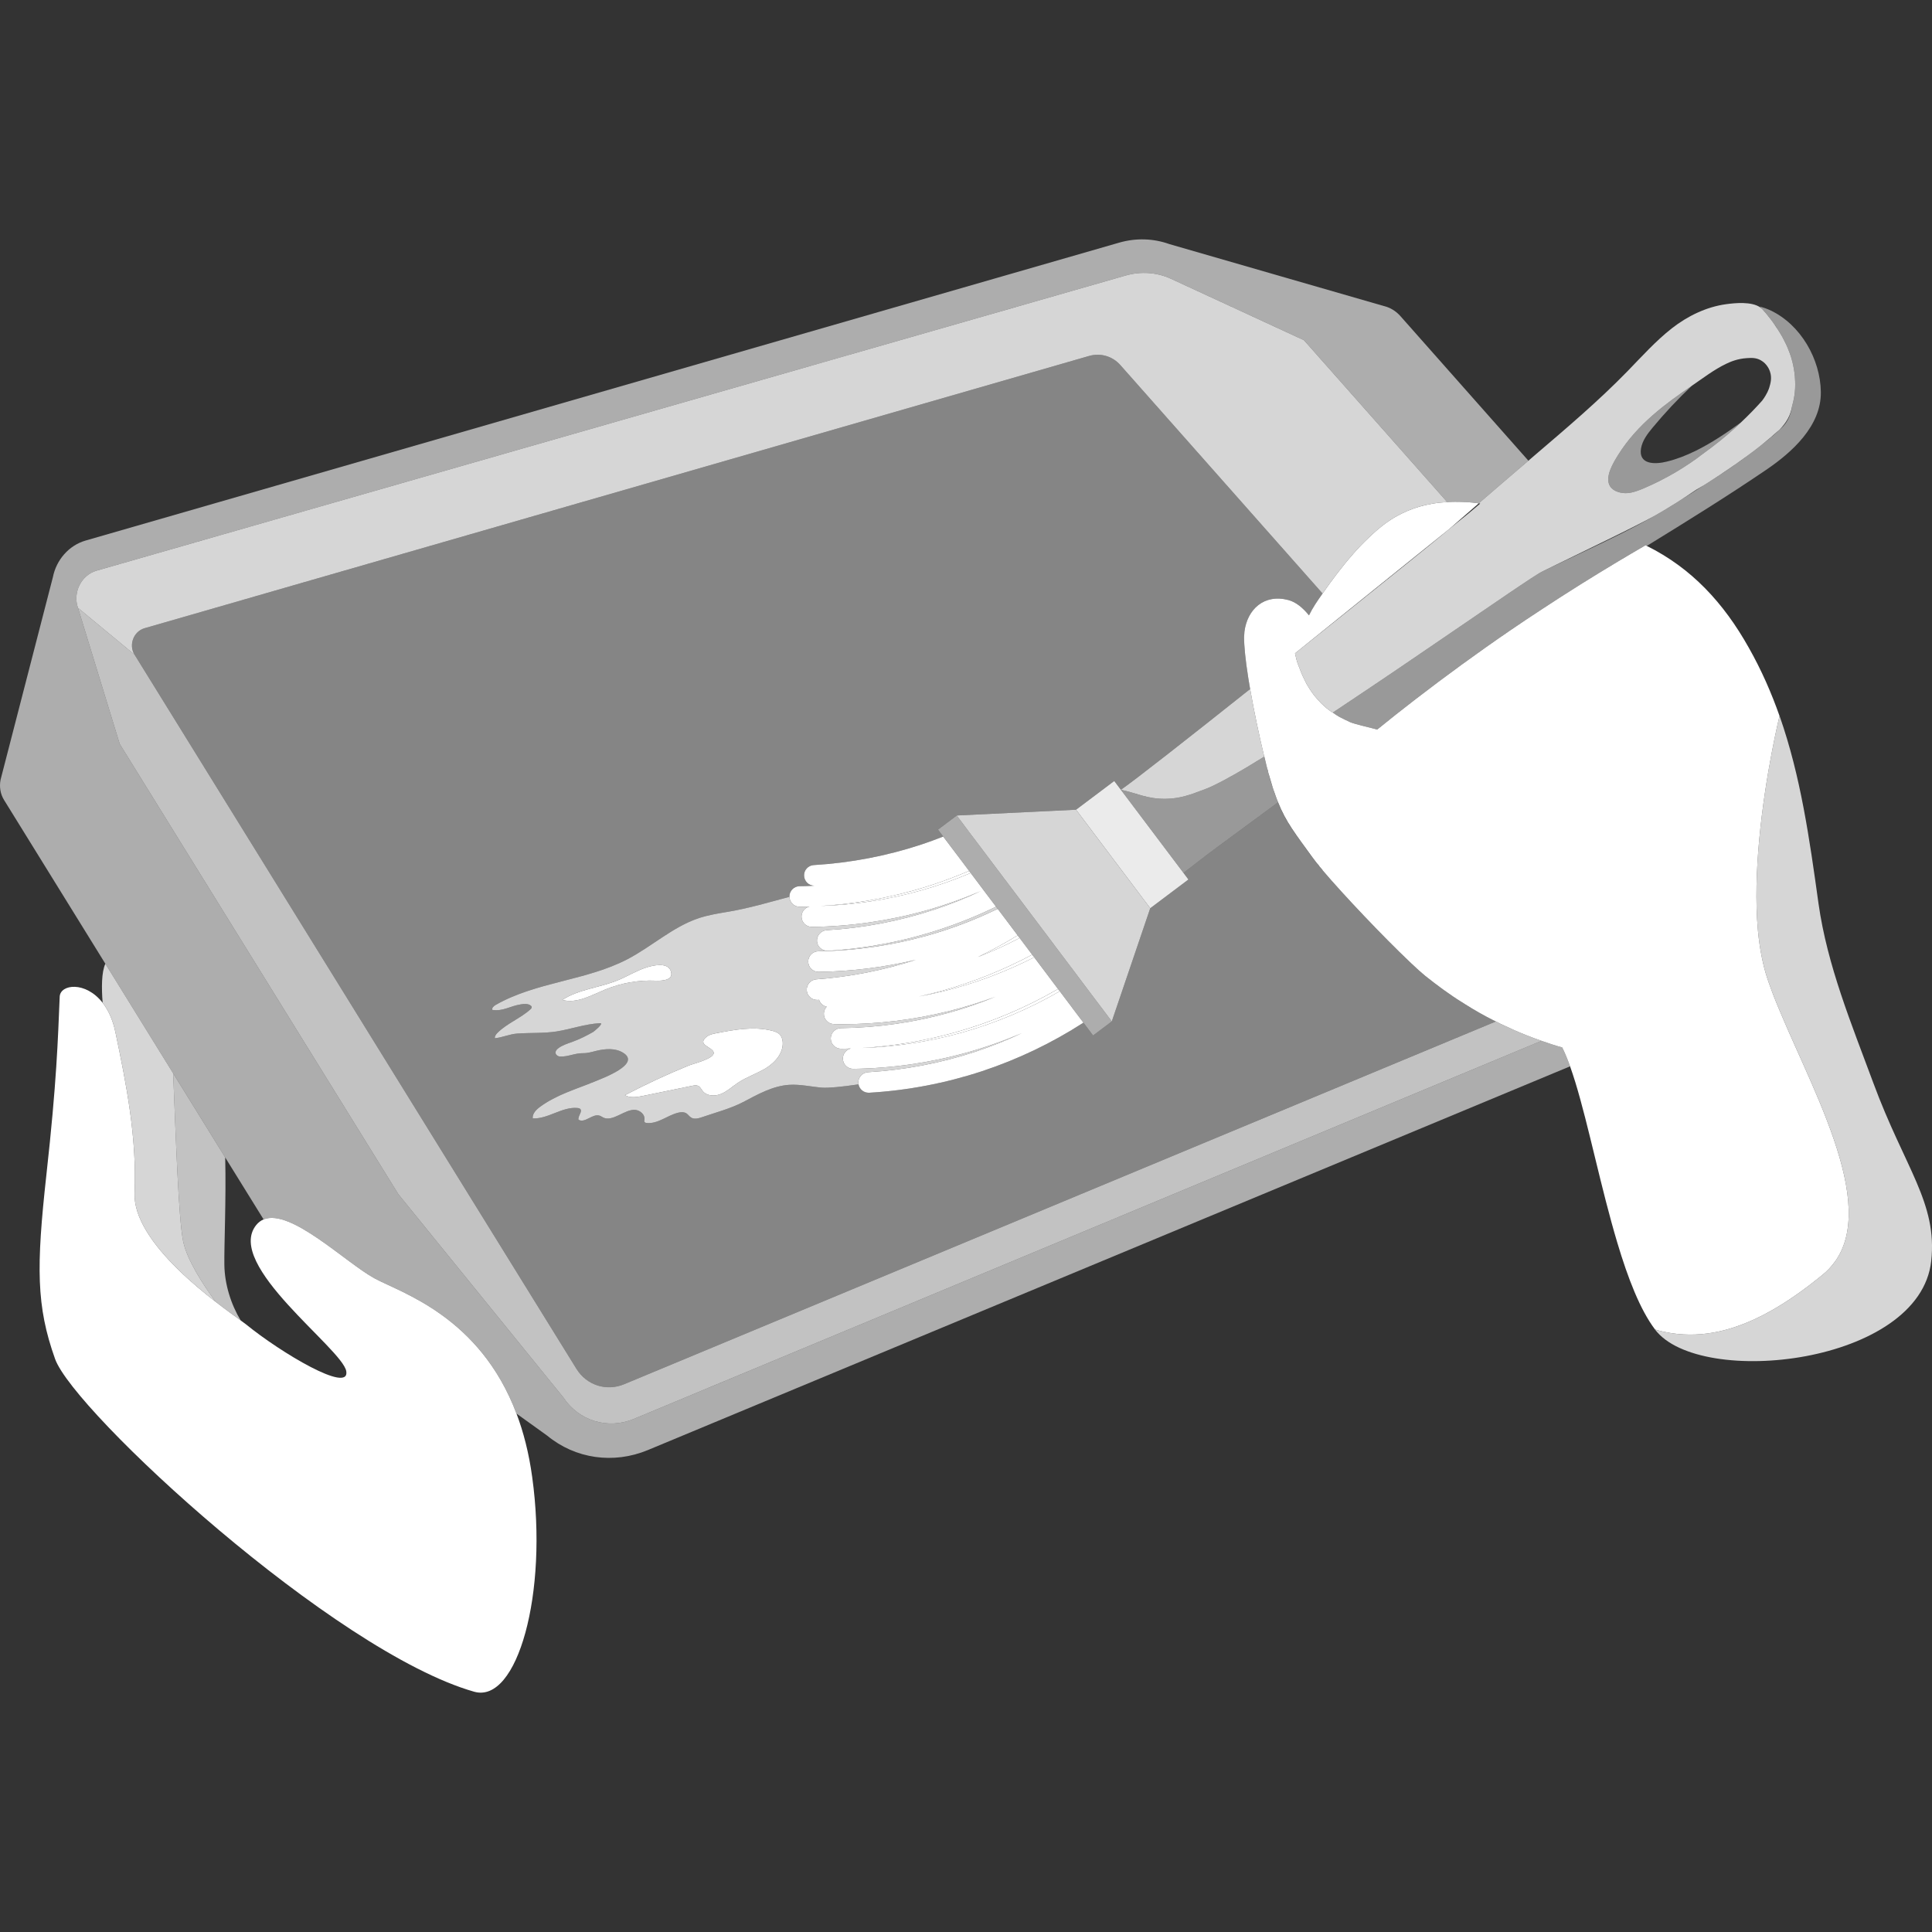
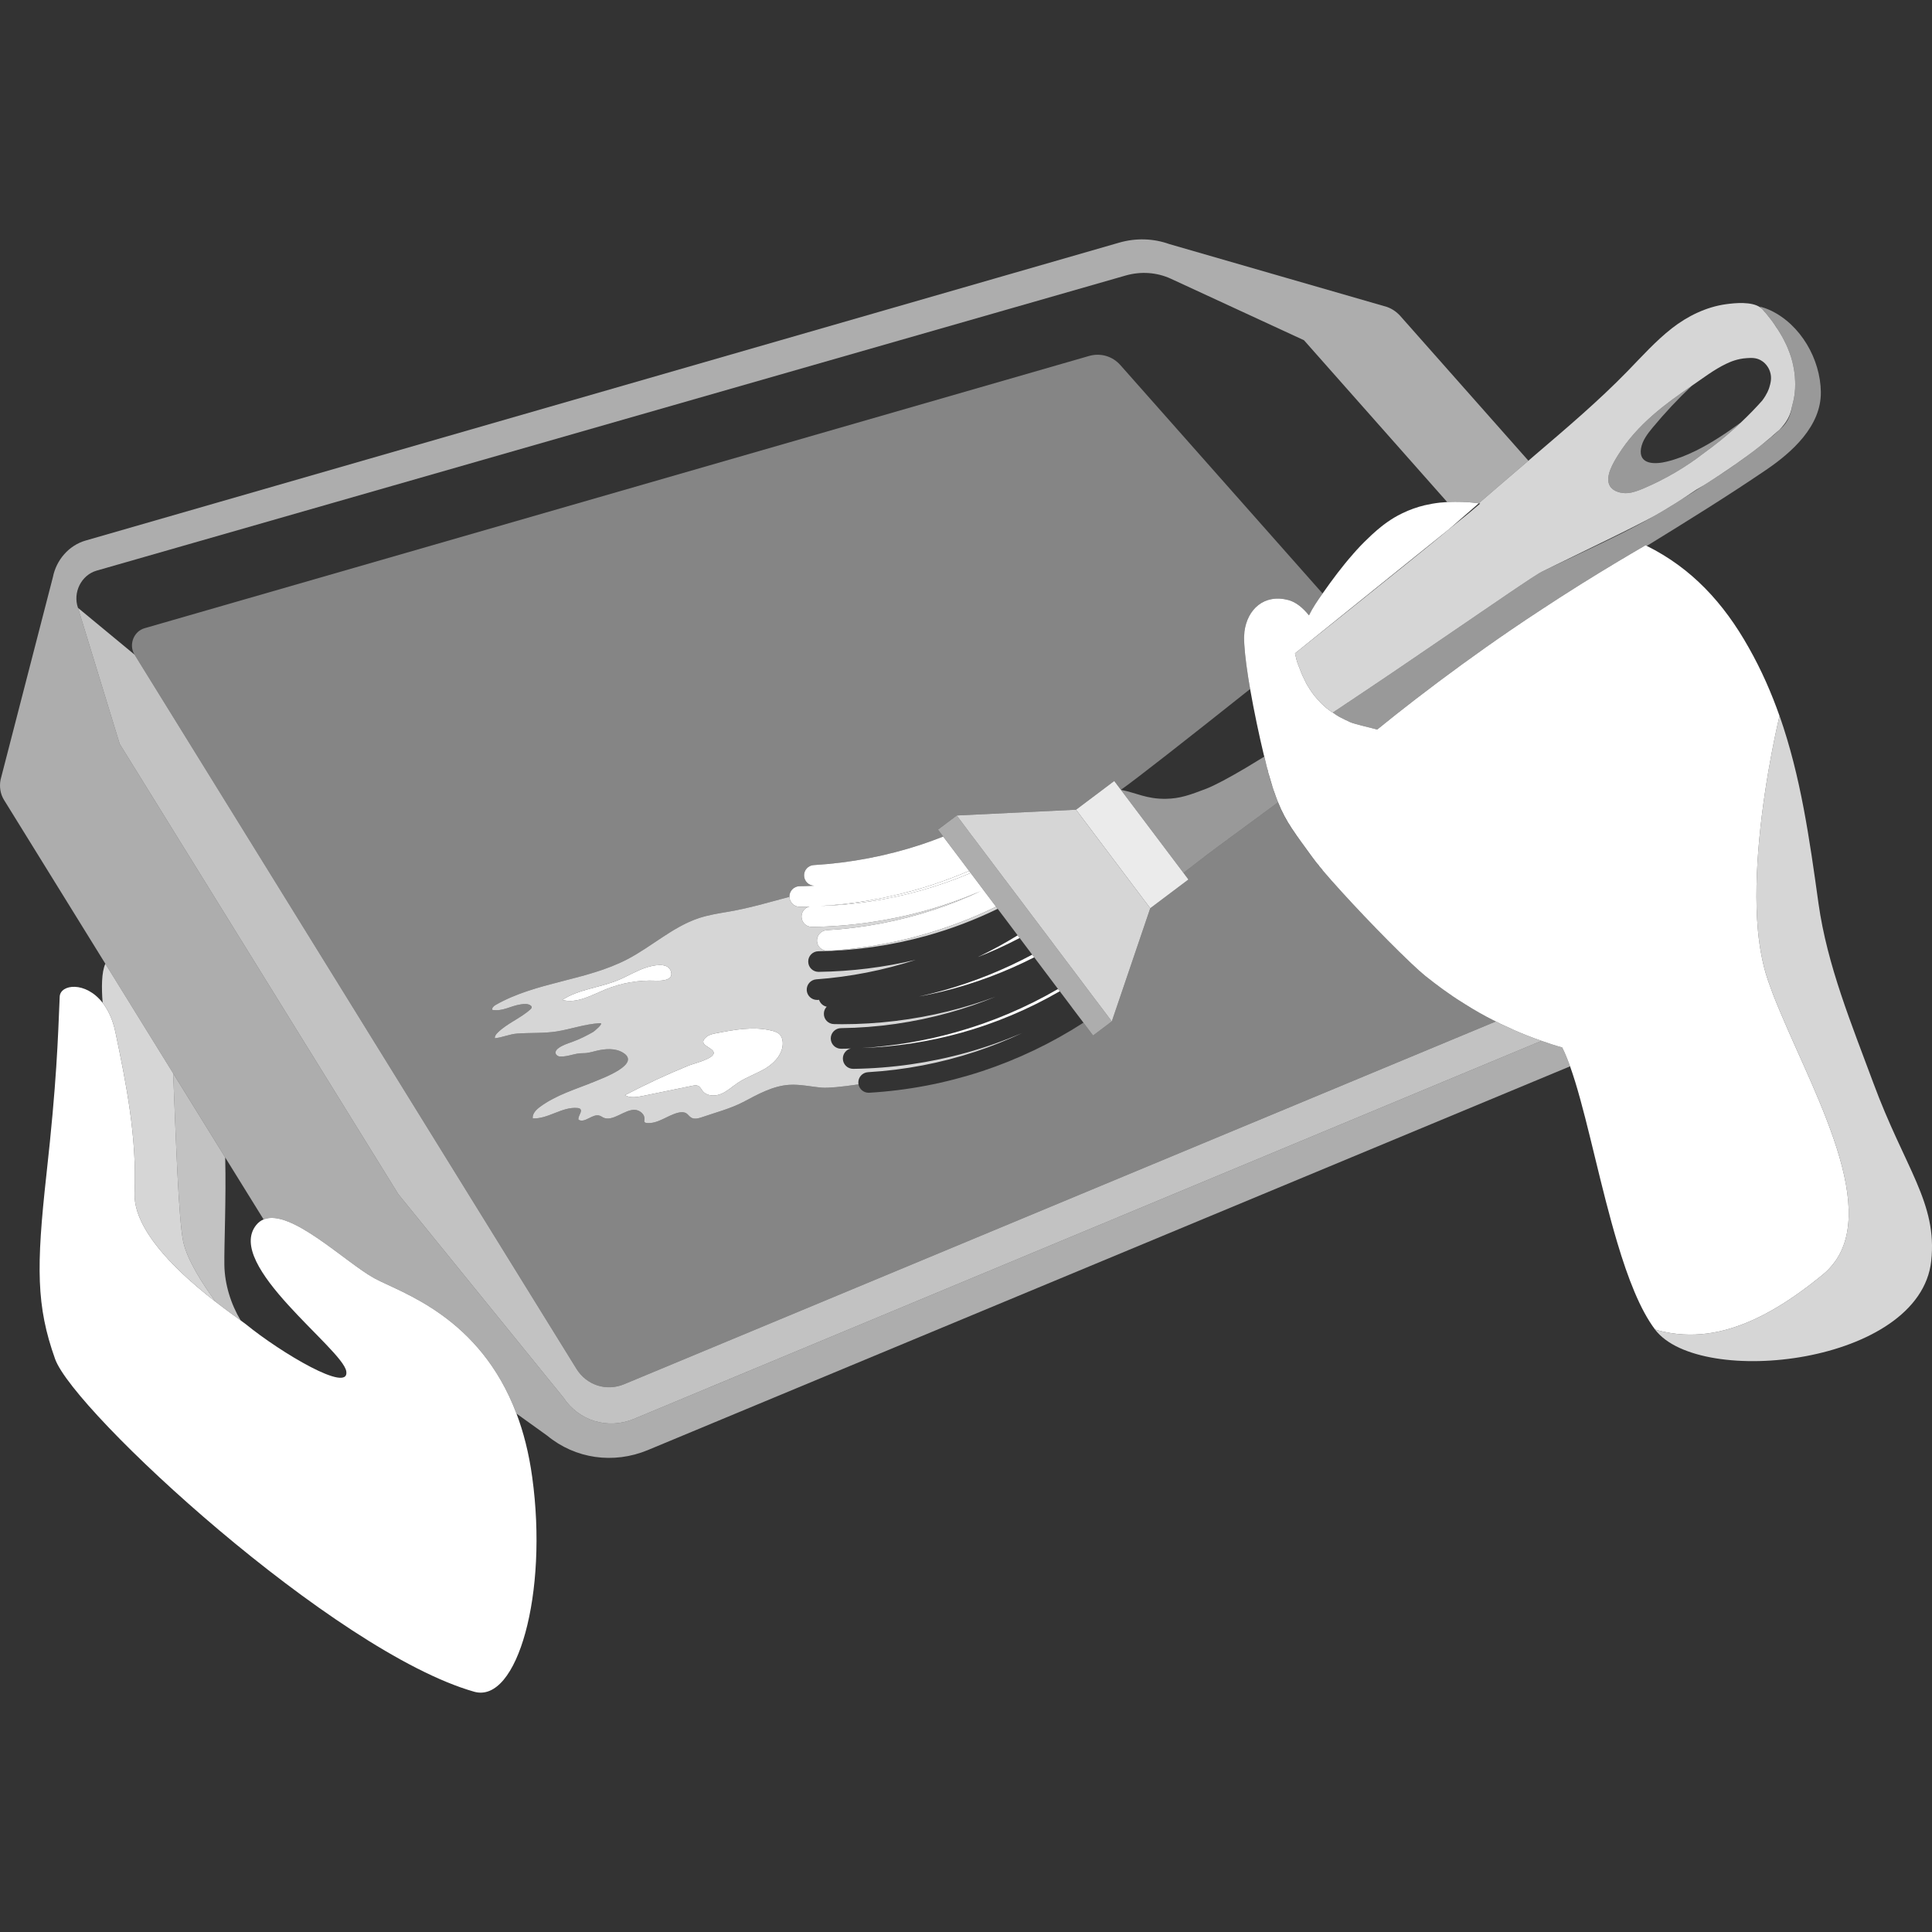
<svg xmlns="http://www.w3.org/2000/svg" viewBox="0 0 300 300">
  <rect x="0" y="0" width="300" height="300" fill="#333333" stroke="none" />
  <g fill="#fff">
    <path d="m 33.48 202.14 c -3.6 -2.79 -8.3 -6.87 -10.81 -11.1 -1.15 -1.93 -1.84 -3.89 -1.77 -5.76 .36 -8.66 -1.27 -16.87 -2.98 -25.01 -.41 -1.97 -1.13 -3.46 -1.98 -4.55 -.19 -2.31 -.18 -4.78 .42 -6.07 l 10.53 17.02 c .41 9.9 .83 22.6 1.55 26.08 .6 2.92 3.14 6.79 5.04 9.39 z" opacity=".8" />
    <path d="m 37.37 205.03 c -.87 -.63 -2.27 -1.63 -3.89 -2.89 -1.9 -2.6 -4.44 -6.47 -5.04 -9.39 -.72 -3.48 -1.14 -16.18 -1.55 -26.08 l 8.08 13.06 c .16 6.54 -.18 13.65 -.13 16.72 .05 2.95 1 6.04 2.53 8.58 z" opacity=".7" />
    <path d="m 232.28 158.61 l -135.36 56.33 c -2.76 1.15 -5.83 .16 -7.41 -2.39 l -68.62 -110.9 c -.94 -1.51 -.14 -3.62 1.56 -4.1 l 146.64 -42.27 c 1.79 -.52 3.65 .02 4.88 1.41 l 31.4 35.47 c -.03 .04 -.05 .08 -.08 .12 -.74 1.04 -1.48 2.13 -2.03 3.27 -.96 -1.19 -2.02 -2.05 -3.17 -2.37 -3.8 -1.02 -6.41 1.44 -6.85 4.89 -.03 .28 -.05 .56 -.06 .87 0 1.42 .23 3.64 .63 6.17 .01 .08 .03 .17 .04 .26 .09 .53 .18 1.07 .27 1.62 -9.43 7.5 -17.95 14.19 -20.07 15.65 l -1.03 -1.37 -5.93 4.46 -18.53 .9 -2.91 2.19 .81 1.08 c -1.12 .44 -2.26 .86 -3.4 1.24 -5.4 1.78 -11.02 2.85 -16.7 3.19 -.88 .05 -1.56 .81 -1.5 1.69 .05 .85 .75 1.51 1.59 1.51 -.17 .02 -.34 .03 -.51 .03 -.59 .03 -1.19 .04 -1.78 .05 -.88 .01 -1.59 .74 -1.58 1.62 v .03 c -3.19 .85 -6.38 1.8 -9.59 2.33 -1.51 .25 -3.03 .5 -4.48 .98 -4.05 1.35 -7.29 4.4 -11.07 6.37 -6.43 3.36 -14.2 3.51 -20.5 7.12 -.28 .17 -.61 .46 -.48 .76 1.66 .25 2.78 -.62 4.4 -.86 .53 -.08 1.12 -.14 1.54 .18 .07 .05 .14 .12 .16 .21 .03 .15 -.09 .29 -.21 .39 -1.54 1.4 -3.6 2.15 -5.07 3.61 -.25 .24 -.48 .54 -.44 .87 1.21 -.13 2.3 -.65 3.5 -.73 1.97 -.14 4.11 -.02 6.05 -.32 2.29 -.36 4.41 -1.16 6.78 -1.29 .69 -.03 -.96 1.31 -1.06 1.36 -1.03 .59 -2.09 1.12 -3.21 1.53 -.78 .28 -1.59 .52 -2.24 1.03 -.2 .16 -.39 .37 -.4 .63 -.01 .34 .35 .61 .69 .63 1.24 .06 2.35 -.55 3.58 -.52 .71 .01 1.4 -.2 2.08 -.37 1.38 -.33 2.92 -.45 4.13 .29 2.88 1.76 -3.15 3.96 -4.4 4.48 -2.88 1.19 -5.97 2.06 -8.51 3.95 -.59 .44 -1.19 1.05 -1.11 1.78 2.4 .1 4.56 -1.84 6.95 -1.62 .14 .01 .28 .03 .39 .12 .48 .38 -.36 1.11 -.23 1.7 1.01 .61 2.21 -1.03 3.31 -.62 .2 .07 .37 .21 .56 .3 1.49 .67 3.34 -1.34 4.93 -1.21 .76 .07 1.52 .71 1.44 1.46 -.02 .15 -.06 .31 .02 .43 .07 .11 .22 .14 .35 .15 1.7 .16 3.16 -1.16 4.82 -1.59 .44 -.11 .93 -.15 1.32 .09 .27 .18 .45 .48 .73 .65 .49 .31 1.12 .14 1.66 -.04 2.14 -.74 4.45 -1.33 6.44 -2.37 2.26 -1.18 4.57 -2.51 7.17 -2.67 1.69 -.1 3.37 .3 5.06 .44 .96 .07 3 -.11 5.67 -.51 .14 .75 .79 1.3 1.57 1.3 h .09 c 5.96 -.35 11.85 -1.48 17.51 -3.34 5.56 -1.84 10.85 -4.37 15.76 -7.54 l 1.49 1.99 2.91 -2.19 5.97 -17.57 5.93 -4.46 -.77 -1.03 c 1.37 -1.04 3.06 -2.39 5.31 -4.05 .4 -.29 4.08 -3.01 9.37 -6.9 .01 .02 .02 .04 .02 .06 .11 .25 .21 .5 .32 .74 .07 .16 .14 .31 .21 .46 v .01 c .08 .15 .15 .3 .22 .44 .07 .15 .14 .29 .22 .43 .07 .14 .15 .29 .23 .43 .05 .07 .09 .14 .13 .21 .11 .21 .24 .41 .36 .62 .07 .11 .14 .22 .21 .33 .12 .18 .24 .37 .36 .55 .1 .15 .2 .3 .3 .44 .06 .1 .13 .19 .19 .28 .47 .67 .98 1.38 1.57 2.18 .31 .43 .64 .88 1 1.38 .13 .18 .29 .38 .46 .6 .02 .03 .05 .07 .08 .11 .07 .09 .15 .19 .23 .29 l .03 .03 .03 .03 c .06 .08 .13 .16 .2 .25 .04 .04 .08 .09 .12 .14 .13 .17 .28 .35 .43 .53 3.28 3.87 9.52 10.43 13.5 14.2 .09 .09 .17 .17 .26 .25 .87 .83 1.63 1.5 2.2 1.97 .91 .71 1.79 1.41 2.7 2.06 .33 .23 .65 .46 .97 .68 .82 .59 1.68 1.14 2.54 1.67 1.42 .9 2.89 1.73 4.39 2.49 h .02 c .11 .06 .22 .11 .33 .16 z" opacity=".4" />
    <path d="m 243.8 165.58 l -143.21 59.59 c -5.33 2.21 -11.26 1.36 -15.63 -2.25 l -4.76 -3.42 c -5.71 -15.1 -17.9 -18.75 -22.05 -21 -4.47 -2.44 -13.02 -10.89 -17.22 -9.15 l -5.96 -9.62 -8.08 -13.06 -10.53 -17.02 -15.72 -25.41 c -.58 -.92 -.77 -2.06 -.55 -3.17 l 8.12 -31.44 c .54 -2.73 2.52 -4.95 5.07 -5.69 l 160.5 -46.26 c 2.6 -.75 5.32 -.67 7.82 .23 l 33.76 9.75 c .8 .28 1.51 .77 2.09 1.42 l 19.88 22.46 c -3.63 3.1 -6.04 5.18 -7.71 6.62 -1.4 -.2 -2.24 -.23 -3.68 -.24 -.4 0 -.81 .02 -1.22 .04 l -22.24 -25.13 -20.67 -9.55 c -2.18 -1 -4.65 -1.17 -7.01 -.5 l -159.8 45.83 c -2.37 .68 -3.73 3.39 -2.89 5.78 l 6.48 21.13 43.27 69.92 25.62 31.56 c 2.41 3.64 6.9 5.01 10.94 3.33 l 140.94 -58.71 c 1.06 .38 2.13 .73 3.22 1.03 .2 .4 .39 .82 .59 1.3 .21 .5 .42 1.05 .63 1.63 z" opacity=".6" />
    <path d="m 239.36 161.62 l -140.94 58.71 c -4.04 1.68 -8.53 .31 -10.94 -3.33 l -25.62 -31.56 -43.27 -69.92 -6.48 -21.13 8.78 7.26 68.62 110.9 c 1.58 2.55 4.65 3.54 7.41 2.39 l 135.36 -56.33 c .23 .12 .47 .24 .7 .36 .72 .34 1.43 .67 2.15 .99 .61 .27 1.25 .54 1.88 .79 .78 .31 1.56 .6 2.35 .87 z" opacity=".7" />
    <path d="m 158.33 145.65 c -2.11 1.11 -4.28 2.1 -6.49 2.96 2.11 -1.01 4.18 -2.14 6.18 -3.37 z" />
    <path d="m 150.14 163.44 c -5.74 1.6 -11.68 2.45 -17.64 2.53 h -.02 c -.88 0 -1.59 -.7 -1.6 -1.58 -.01 -.77 .52 -1.42 1.24 -1.58 -.5 .02 -1 .04 -1.5 .04 h -.02 c -.87 0 -1.59 -.7 -1.6 -1.58 s .7 -1.61 1.58 -1.62 c 5.69 -.07 11.35 -.88 16.83 -2.41 2.44 -.68 4.84 -1.51 7.18 -2.47 -2.41 .89 -4.87 1.65 -7.37 2.27 -5.39 1.32 -10.93 2 -16.48 2 -.41 0 -.83 -.01 -1.24 -.02 -.89 -.01 -1.59 -.74 -1.57 -1.62 0 -.42 .17 -.8 .44 -1.08 -.56 -.11 -1.01 -.53 -1.19 -1.07 -.06 0 -.13 .01 -.19 .02 h -.12 c -.83 0 -1.54 -.64 -1.6 -1.48 -.06 -.89 .6 -1.65 1.48 -1.72 5.26 -.38 10.45 -1.41 15.46 -3.03 -4.94 1.17 -10 1.8 -15.09 1.87 h -.02 c -.88 0 -1.59 -.7 -1.6 -1.58 -.02 -.88 .69 -1.61 1.58 -1.62 5.69 -.07 11.35 -.89 16.82 -2.41 3.8 -1.06 7.48 -2.46 11.02 -4.18 l -.25 -.33 c -2.79 1.36 -5.66 2.53 -8.61 3.5 -5.66 1.87 -11.55 3 -17.51 3.35 h -.09 c -.84 0 -1.55 -.65 -1.6 -1.5 -.05 -.89 .62 -1.64 1.5 -1.7 5.69 -.33 11.3 -1.41 16.7 -3.19 2.47 -.81 4.89 -1.78 7.24 -2.88 -2.79 1.19 -5.65 2.21 -8.57 3.03 -5.75 1.6 -11.68 2.45 -17.65 2.53 h -.02 c -.88 0 -1.59 -.71 -1.6 -1.58 -.01 -.77 .52 -1.42 1.24 -1.58 -.5 .01 -1 .03 -1.5 .04 h -.02 c -.86 0 -1.57 -.69 -1.6 -1.55 -3.19 .85 -6.38 1.8 -9.59 2.33 -1.51 .25 -3.03 .5 -4.48 .98 -4.05 1.35 -7.29 4.4 -11.07 6.37 -6.43 3.36 -14.2 3.51 -20.5 7.12 -.28 .17 -.61 .46 -.48 .76 1.66 .25 2.78 -.62 4.4 -.86 .53 -.08 1.12 -.14 1.54 .18 .07 .05 .14 .12 .16 .21 .03 .15 -.09 .29 -.21 .39 -1.54 1.4 -3.6 2.15 -5.07 3.61 -.25 .24 -.48 .54 -.44 .87 1.21 -.13 2.3 -.65 3.5 -.73 1.97 -.14 4.11 -.02 6.05 -.32 2.29 -.36 4.41 -1.16 6.78 -1.29 .69 -.03 -.96 1.31 -1.06 1.36 -1.03 .59 -2.09 1.12 -3.21 1.53 -.78 .28 -1.59 .52 -2.24 1.03 -.2 .16 -.39 .37 -.4 .63 -.01 .34 .35 .61 .69 .63 1.24 .06 2.35 -.55 3.58 -.52 .71 .01 1.4 -.2 2.08 -.37 1.38 -.33 2.92 -.45 4.13 .29 2.88 1.76 -3.15 3.96 -4.4 4.48 -2.88 1.19 -5.97 2.06 -8.51 3.95 -.59 .44 -1.19 1.05 -1.11 1.78 2.4 .1 4.56 -1.84 6.95 -1.62 .14 .01 .28 .03 .39 .12 .48 .38 -.36 1.11 -.23 1.7 1.01 .61 2.21 -1.03 3.31 -.62 .2 .07 .37 .21 .56 .3 1.49 .67 3.34 -1.34 4.93 -1.21 .76 .07 1.52 .71 1.44 1.46 -.02 .15 -.06 .31 .02 .43 .07 .11 .22 .14 .35 .15 1.7 .16 3.16 -1.16 4.82 -1.59 .44 -.11 .93 -.15 1.32 .09 .27 .18 .45 .48 .73 .65 .49 .31 1.12 .14 1.66 -.04 2.14 -.74 4.45 -1.33 6.44 -2.37 2.26 -1.18 4.57 -2.51 7.17 -2.67 1.69 -.1 3.37 .3 5.06 .44 .96 .07 3 -.11 5.67 -.51 -.01 -.07 -.03 -.13 -.03 -.2 -.05 -.88 .62 -1.64 1.5 -1.69 5.69 -.34 11.3 -1.41 16.7 -3.19 2.47 -.82 4.89 -1.79 7.24 -2.89 -2.79 1.19 -5.65 2.21 -8.58 3.03 z m -56.2 -9.77 c -2.14 .89 -4.39 2.21 -6.63 1.6 2.59 -1.69 5.86 -1.9 8.71 -3.09 1.46 -.6 2.81 -1.46 4.32 -1.94 1.01 -.33 3.28 -.87 3.8 .49 .59 1.51 -1.36 1.59 -2.32 1.55 -2.68 -.12 -5.39 .36 -7.88 1.39 z m 25.06 12.15 c -1.41 .88 -3.03 1.39 -4.41 2.31 -.87 .58 -1.64 1.32 -2.61 1.73 -.96 .4 -2.24 .36 -2.88 -.46 -.22 -.27 -.36 -.62 -.67 -.78 -.28 -.14 -.62 -.08 -.93 -.02 -2.55 .52 -5.1 1.04 -7.65 1.57 -.94 .19 -1.98 .37 -2.81 -.11 3.22 -1.68 6.51 -3.22 9.87 -4.59 .79 -.33 4.06 -1.08 3.91 -2.03 -.13 -.88 -2.74 -1.16 -1.06 -2.48 .4 -.31 .91 -.41 1.4 -.51 2.88 -.56 5.87 -1.12 8.71 -.4 .46 .11 .94 .28 1.26 .64 .26 .3 .38 .72 .41 1.13 .11 1.65 -1.13 3.12 -2.54 4 z" opacity=".8" />
    <path d="m 150.73 135.56 c -2.56 1.08 -5.18 2 -7.87 2.75 -5.02 1.41 -10.2 2.2 -15.42 2.37 4.87 -.29 9.71 -1.09 14.41 -2.4 2.95 -.82 5.83 -1.85 8.63 -3.05 z" />
    <path d="m 160.59 148.65 c -4.5 2.29 -9.24 4.07 -14.14 5.28 -1.25 .31 -2.51 .57 -3.77 .81 1.24 -.28 2.47 -.57 3.68 -.91 4.84 -1.35 9.5 -3.23 13.92 -5.59 z" />
    <path d="m 164.56 153.92 c -4.81 2.78 -9.93 4.94 -15.28 6.44 -5.02 1.4 -10.21 2.19 -15.42 2.37 4.87 -.29 9.71 -1.09 14.41 -2.41 5.61 -1.56 10.99 -3.83 16.02 -6.75 z" />
-     <path d="m 224.72 77.96 c -.39 .02 -.78 .06 -1.16 .09 -.8 .09 -1.58 .23 -2.36 .41 -1.16 .28 -2.32 .69 -3.45 1.24 -.23 .11 -.47 .23 -.69 .35 -.77 .42 -1.52 .91 -2.27 1.48 -.1 .07 -.2 .15 -.29 .23 -.48 .38 -.95 .79 -1.39 1.19 -.03 .04 -.07 .07 -.11 .1 -.8 .74 -1.57 1.51 -2.31 2.32 -.2 .21 -.39 .43 -.59 .66 v .01 c -1.7 1.92 -3.25 4.01 -4.73 6.12 l -31.4 -35.47 c -1.23 -1.39 -3.09 -1.93 -4.88 -1.41 l -146.64 42.27 c -1.7 .48 -2.5 2.59 -1.56 4.1 l -8.78 -7.26 c -.84 -2.39 .52 -5.1 2.89 -5.78 l 159.8 -45.83 c 2.36 -.67 4.83 -.5 7.01 .5 l 20.67 9.55 z" opacity=".8" />
    <path d="m 299.88 195.8 c -1.75 16.07 -35.93 19.81 -42.88 10.66 .23 .07 .46 .13 .69 .18 s .46 .11 .69 .16 c .68 .14 1.37 .26 2.05 .33 2.49 .26 4.98 .05 7.51 -.63 4.77 -1.27 9.71 -4.16 15.08 -8.56 .37 -.3 .7 -.61 1.01 -.94 s .6 -.67 .85 -1.03 c 1.66 -2.26 2.27 -5.06 2.18 -8.18 -.19 -6.68 -3.62 -14.84 -7.04 -22.5 -.54 -1.22 -1.08 -2.42 -1.61 -3.6 -.49 -1.11 -.98 -2.2 -1.43 -3.27 -.15 -.35 -.3 -.7 -.45 -1.05 -.36 -.83 -.69 -1.65 -1.01 -2.45 -.21 -.54 -.41 -1.06 -.59 -1.58 -.19 -.51 -.37 -1.01 -.53 -1.51 -.32 -.96 -.58 -1.99 -.8 -3.06 -.28 -1.34 -.48 -2.75 -.62 -4.21 v -.07 c -.01 -.02 -.01 -.03 -.01 -.05 -.41 -4.47 -.23 -9.38 .2 -14.03 v -.01 c .95 -10.26 3.15 -19.22 3.15 -19.22 l .02 .03 .01 .01 c 3.27 9.33 4.63 19.04 6.03 29.1 1.36 9.62 5.13 18.71 8.48 27.76 4.93 13.35 10 18.67 9.02 27.72 z" opacity=".8" />
    <path d="m 73.63 262.69 c -21.79 -6.2 -62.16 -43.48 -65.08 -51.68 s -2.93 -14.25 -1.34 -28.64 c 1.6 -14.4 1.78 -20.96 2.06 -27.6 .08 -1.95 4.02 -2.46 6.67 .95 .85 1.09 1.57 2.58 1.98 4.55 1.71 8.14 3.34 16.35 2.98 25.01 -.07 1.87 .62 3.83 1.77 5.76 2.51 4.23 7.21 8.31 10.81 11.1 1.62 1.26 3.02 2.26 3.89 2.89 .37 .27 .65 .48 .81 .6 5.42 4.42 16.16 10.81 15.59 7.3 -.57 -3.5 -18.94 -16.52 -13.99 -22.7 .33 -.41 .72 -.7 1.15 -.88 4.2 -1.74 12.75 6.71 17.22 9.15 4.15 2.25 16.34 5.9 22.05 21 1.08 2.85 1.93 6.12 2.44 9.86 2.5 18.06 -2.31 35.23 -9.01 33.33 z" />
-     <path d="m 196.31 117.49 c -1 .61 -1.95 1.2 -2.84 1.73 -2.66 1.57 -4.8 2.72 -6.16 3.25 -2.51 .96 -4.07 1.54 -6.3 1.57 -2.96 .04 -4.54 -.92 -6.96 -1.4 2.12 -1.46 10.64 -8.15 20.07 -15.65 .61 3.47 1.41 7.25 2.13 10.24 .02 .09 .04 .17 .06 .26 z" opacity=".8" />
    <path d="m 278.75 59.22 c -.03 -1.08 -.19 -1.93 -.3 -2.46 -.05 -.28 -.14 -.65 -.27 -1.09 l -.06 -.21 c -.07 -.21 -.14 -.43 -.23 -.67 -.08 -.21 -.16 -.43 -.26 -.66 -.1 -.25 -.2 -.49 -.32 -.73 -.02 -.03 -.03 -.06 -.05 -.1 -.07 -.13 -.14 -.27 -.21 -.42 -.09 -.19 -.19 -.37 -.29 -.56 -.11 -.19 -.22 -.37 -.33 -.56 -.12 -.19 -.24 -.39 -.37 -.6 -.14 -.2 -.27 -.41 -.42 -.62 -.01 -.01 -.02 -.03 -.02 -.04 -.21 -.31 -.42 -.61 -.65 -.9 -.03 -.03 -.05 -.06 -.07 -.09 -.04 -.06 -.08 -.12 -.13 -.17 -.05 -.06 -.09 -.11 -.13 -.16 l -.01 -.01 c -.01 -.02 -.02 -.04 -.04 -.06 -.11 -.15 -.23 -.29 -.35 -.43 -.04 -.04 -.08 -.08 -.11 -.13 -.17 -.19 -.33 -.38 -.5 -.57 -.11 -.09 -.21 -.19 -.33 -.27 -1.32 -.9 -3.82 -.68 -5.31 -.47 -3.04 .42 -5.95 1.84 -8.37 3.73 -2.53 1.98 -4.68 4.39 -6.92 6.69 -4.49 4.61 -9.41 8.78 -14.3 12.96 -.37 .32 -.72 .62 -1.07 .92 -3.63 3.1 -6.04 5.18 -7.71 6.62 .08 .01 .15 .02 .23 .03 l -1.9 1.6 -.94 .76 -1.89 1.52 -.24 .2 c -.27 .22 -.59 .5 -1.05 .87 -1.67 1.4 -7.9 6.42 -15.42 12.45 -2.35 1.88 -4.81 3.85 -7.31 5.85 l -.01 .01 c .34 1.6 .45 1.63 .78 2.52 .26 .7 .56 1.35 .87 1.95 .11 .25 .25 .47 .41 .71 0 .01 0 .02 .01 .03 .16 .26 .31 .5 .49 .75 .26 .39 .55 .76 .86 1.1 l .27 .3 c .37 .42 .77 .78 1.18 1.13 .19 .15 .39 .3 .59 .45 .13 .09 .27 .17 .4 .26 .34 -.23 .69 -.46 1.04 -.69 2.72 -1.81 5.5 -3.68 8.24 -5.53 .23 -.16 .46 -.31 .69 -.47 .95 -.64 1.9 -1.29 2.84 -1.93 2.19 -1.49 4.31 -2.94 6.3 -4.3 1.22 -.83 2.38 -1.63 3.49 -2.38 .06 -.04 .11 -.08 .17 -.12 1.1 -.75 2.14 -1.46 3.1 -2.11 .54 -.37 1.06 -.73 1.55 -1.06 .65 -.44 1.23 -.83 1.77 -1.19 1.28 -.86 2.25 -1.5 2.82 -1.84 .06 -.04 .11 -.07 .17 -.1 .11 -.06 .22 -.13 .29 -.16 3.81 -1.85 6.79 -3.3 9.2 -4.48 .79 -.39 1.52 -.74 2.19 -1.07 .35 -.18 .69 -.34 1.01 -.5 l .86 -.43 .82 -.41 c .62 -.31 1.17 -.6 1.68 -.86 .29 -.16 .57 -.3 .84 -.44 .26 -.14 .52 -.28 .76 -.41 .12 -.06 .24 -.13 .36 -.2 .27 -.16 .53 -.3 .78 -.45 .71 -.42 1.42 -.85 2.12 -1.29 h .01 c .25 -.16 .5 -.32 .75 -.48 .13 -.08 .26 -.16 .39 -.25 s .27 -.18 .41 -.27 c .55 -.36 1.15 -.76 1.83 -1.21 0 0 .03 -.02 .1 -.06 .1 -.05 .27 -.15 .5 -.29 .07 -.04 .16 -.09 .25 -.15 .05 -.03 .09 -.06 .14 -.08 s .1 -.06 .15 -.09 c .1 -.06 .21 -.13 .32 -.2 .14 -.08 .27 -.17 .41 -.26 .19 -.13 .41 -.27 .63 -.41 .12 -.08 .25 -.16 .37 -.24 .23 -.15 .48 -.31 .73 -.48 .92 -.61 1.83 -1.23 2.73 -1.86 .54 -.39 1.09 -.78 1.63 -1.17 .08 -.05 .16 -.11 .24 -.18 .61 -.44 1.22 -.91 1.83 -1.4 .97 -.78 1.93 -1.59 2.85 -2.42 1.03 -1.04 1.74 -2.18 1.98 -3.75 .2 -.7 .33 -1.37 .4 -2 .05 -.45 .07 -.88 .07 -1.28 0 -.17 0 -.33 -.01 -.48 z m -4.02 .97 c -.07 .21 -.31 .97 -1.1 2.02 -.96 1.08 -2.06 2.22 -3.29 3.38 -.24 .23 -.48 .46 -.74 .7 -1.72 1.57 -3.39 2.89 -4.95 4.01 -2.89 2.24 -6.07 4.11 -9.44 5.54 -.81 .34 -1.65 .67 -2.53 .73 -.93 .06 -2.16 -.23 -2.68 -1.08 -.88 -1.42 .57 -3.74 1.3 -4.9 1.44 -2.31 3.3 -4.33 5.34 -6.12 1.91 -1.67 3.97 -3.14 6.06 -4.56 q 0 -.01 .01 -.01 c 1.75 -1.19 3.44 -2.51 5.35 -3.42 .59 -.28 1.7 -.78 3.18 -.87 .74 -.05 1.43 -.08 2.17 .33 1 .55 1.36 1.53 1.43 1.75 .34 1 .08 1.86 -.11 2.5 z" opacity=".8" />
    <path d="m 270.34 65.59 c -.24 .23 -.48 .46 -.74 .7 -1.72 1.57 -3.39 2.89 -4.95 4.01 -2.89 2.24 -6.07 4.11 -9.44 5.54 -.81 .34 -1.65 .67 -2.53 .73 -.93 .06 -2.16 -.23 -2.68 -1.08 -.88 -1.42 .57 -3.74 1.3 -4.9 1.44 -2.31 3.3 -4.33 5.34 -6.12 1.91 -1.67 3.97 -3.14 6.06 -4.56 -2.16 2.04 -4.18 4.2 -6.08 6.49 -.79 .95 -1.58 1.98 -1.8 3.21 -.44 2.59 2.23 2.51 3.99 2.07 1.53 -.37 3.03 -.96 4.48 -1.67 2.48 -1.22 4.84 -2.81 7.05 -4.42 z" opacity=".5" />
    <path d="m 282.74 60.87 c .07 5.29 -4.48 9.36 -8.51 12.1 -6.05 4.11 -12.27 7.96 -18.51 11.8 -.06 -.04 -.12 -.08 -.19 -.11 -1.42 .82 -2.87 1.68 -4.33 2.55 -3.83 2.29 -7.75 4.74 -11.76 7.38 -1.61 1.05 -3.22 2.12 -4.84 3.23 -5.25 3.59 -10.15 7.18 -14.74 10.71 -2.07 1.6 -4.08 3.18 -6.01 4.75 -.76 -.22 -3.45 -.83 -4.14 -1.12 -.28 -.13 -.56 -.26 -.83 -.39 -.3 -.14 -.57 -.29 -.86 -.43 -.37 -.21 -.72 -.45 -1.07 -.69 .34 -.23 .69 -.46 1.04 -.69 2.72 -1.81 5.5 -3.68 8.24 -5.53 .23 -.16 .46 -.31 .69 -.47 .95 -.64 1.9 -1.29 2.84 -1.93 2.19 -1.49 4.31 -2.94 6.3 -4.3 1.22 -.83 2.38 -1.63 3.49 -2.38 .06 -.04 .11 -.08 .17 -.12 1.1 -.75 2.14 -1.46 3.1 -2.11 .54 -.37 1.06 -.73 1.55 -1.06 .65 -.44 1.23 -.83 1.77 -1.19 1.28 -.86 2.25 -1.5 2.82 -1.84 .06 -.04 .11 -.07 .17 -.1 .11 -.06 .22 -.13 .29 -.16 3.06 -1.48 6.17 -2.92 9.26 -4.41 .8 -.38 1.6 -.77 2.39 -1.17 .68 -.33 1.35 -.67 2.03 -1.03 .68 -.34 1.35 -.7 2.02 -1.07 .28 -.15 .56 -.3 .83 -.45 .28 -.15 .56 -.31 .83 -.47 .12 -.06 .24 -.13 .36 -.2 .27 -.16 .53 -.3 .78 -.45 .74 -.43 1.42 -.84 2.12 -1.29 h .01 l .75 -.48 c .13 -.08 .26 -.16 .39 -.25 1.08 -.67 2.16 -1.35 3.23 -2.06 .05 -.02 .1 -.06 .15 -.09 .1 -.06 .21 -.13 .32 -.2 .14 -.08 .27 -.17 .41 -.26 .19 -.13 .41 -.27 .63 -.41 .12 -.08 .25 -.16 .37 -.24 .23 -.15 .48 -.31 .73 -.48 .59 -.38 1.22 -.8 1.88 -1.26 .28 -.19 .56 -.39 .85 -.6 .53 -.36 1.08 -.76 1.63 -1.17 .08 -.05 .16 -.11 .24 -.18 .61 -.44 1.22 -.91 1.83 -1.4 .69 -.54 1.37 -1.1 2.04 -1.67 .29 -.24 .56 -.49 .81 -.75 .13 -.12 .26 -.23 .39 -.35 1.42 -1.32 1.59 -3.4 1.59 -3.4 .2 -.7 .33 -1.37 .4 -2 .05 -.45 .07 -.88 .07 -1.28 0 -.17 0 -.33 -.01 -.48 -.03 -1.08 -.19 -1.93 -.3 -2.46 -.05 -.28 -.14 -.65 -.27 -1.09 l -.06 -.21 c -.07 -.21 -.14 -.43 -.23 -.67 -.08 -.21 -.16 -.43 -.26 -.66 -.1 -.25 -.2 -.49 -.32 -.73 -.02 -.03 -.03 -.06 -.05 -.1 -.07 -.13 -.14 -.27 -.21 -.42 -.09 -.19 -.19 -.37 -.29 -.56 -.11 -.19 -.22 -.37 -.33 -.56 -.12 -.19 -.24 -.39 -.37 -.6 -.14 -.23 -.28 -.45 -.44 -.66 -.21 -.31 -.42 -.61 -.65 -.9 -.03 -.03 -.05 -.06 -.07 -.09 -.04 -.06 -.08 -.12 -.13 -.17 -.03 -.05 -.07 -.1 -.11 -.15 -.03 -.03 -.05 -.06 -.07 -.08 -.11 -.15 -.23 -.29 -.35 -.43 -.04 -.04 -.08 -.08 -.11 -.13 -.04 -.06 -.09 -.11 -.13 -.16 -.12 -.14 -.24 -.28 -.37 -.41 s -.25 -.27 -.37 -.39 c .54 .15 1.1 .35 1.67 .61 4.69 2.22 7.74 7.58 7.81 12.67 z" opacity=".5" />
    <path d="m 198.45 124.59 c -5.29 3.89 -8.97 6.61 -9.37 6.9 -2.25 1.66 -3.94 3.01 -5.31 4.05 l -9.72 -12.9 c 2.42 .48 4 1.44 6.96 1.4 2.23 -.03 3.79 -.61 6.3 -1.57 1.36 -.53 3.5 -1.68 6.16 -3.25 .89 -.53 1.84 -1.12 2.84 -1.73 .18 .76 .36 1.47 .53 2.1 .03 .15 .07 .28 .11 .42 .05 .19 .1 .38 .15 .55 .08 .29 .15 .55 .22 .78 .05 .16 .1 .32 .15 .47 .05 .14 .09 .28 .14 .41 .05 .14 .1 .29 .14 .43 0 .02 0 .03 .01 .05 .04 .14 .09 .28 .14 .42 l .06 .18 c .04 .12 .09 .24 .14 .36 .02 .08 .05 .16 .08 .23 l .15 .39 c .04 .1 .08 .21 .12 .31 z" opacity=".5" />
    <path d="m 184.54 136.57 l -5.93 4.46 -11.52 -15.3 5.93 -4.46 1.03 1.37 9.72 12.9 z" opacity=".9" />
    <path d="m 284.88 195.97 c -.26 .36 -.54 .7 -.85 1.03 s -.64 .64 -1.01 .94 c -5.37 4.4 -10.31 7.29 -15.08 8.56 -2.53 .68 -5.02 .89 -7.51 .63 -.68 -.07 -1.37 -.19 -2.05 -.33 -.23 -.05 -.46 -.11 -.69 -.16 -.23 -.06 -.46 -.12 -.69 -.19 -2.32 -3.06 -4.22 -7.97 -5.86 -13.47 -2.52 -8.41 -4.46 -18.21 -6.53 -24.95 -.27 -.87 -.54 -1.69 -.81 -2.45 -.21 -.58 -.42 -1.13 -.63 -1.63 -.2 -.48 -.39 -.9 -.59 -1.3 -1.09 -.3 -2.16 -.65 -3.22 -1.03 -.79 -.27 -1.57 -.56 -2.35 -.87 -.63 -.25 -1.27 -.52 -1.88 -.79 -.72 -.32 -1.43 -.65 -2.15 -.99 -.23 -.12 -.47 -.24 -.7 -.36 -.11 -.05 -.22 -.1 -.33 -.16 h -.02 c -1.5 -.76 -2.97 -1.59 -4.39 -2.49 -.86 -.53 -1.72 -1.08 -2.54 -1.67 -.32 -.22 -.64 -.45 -.97 -.68 -.91 -.65 -1.79 -1.35 -2.7 -2.06 -.57 -.47 -1.33 -1.14 -2.2 -1.97 -.09 -.08 -.17 -.16 -.26 -.25 -3.98 -3.77 -10.22 -10.33 -13.5 -14.2 l .01 -.01 c -.07 -.09 -.15 -.18 -.22 -.27 -.08 -.08 -.15 -.17 -.22 -.25 -.06 -.09 -.12 -.17 -.17 -.24 -.16 -.16 -.27 -.32 -.39 -.46 -.23 -.29 -.43 -.55 -.59 -.78 -2.64 -3.66 -4.06 -5.39 -5.33 -8.54 -.06 -.15 -.12 -.3 -.18 -.45 -.08 -.21 -.16 -.43 -.24 -.66 -.1 -.27 -.19 -.54 -.29 -.82 -.04 -.14 -.09 -.29 -.14 -.43 -.09 -.3 -.19 -.61 -.28 -.93 -.09 -.31 -.19 -.65 -.3 -1.03 -.02 -.08 -.04 -.15 -.08 -.25 -.04 -.14 -.08 -.27 -.11 -.42 .03 .12 .06 .24 .1 .35 -.03 -.12 -.06 -.24 -.08 -.35 -.02 -.06 -.04 -.12 -.06 -.19 .01 .06 .03 .13 .04 .19 -.17 -.63 -.35 -1.34 -.53 -2.1 .11 .45 .22 .88 .33 1.28 -.05 -.24 -.11 -.46 -.17 -.7 -.05 -.18 -.1 -.39 -.15 -.59 0 -.02 -.01 -.05 -.02 -.07 v -.01 c -.01 -.05 -.03 -.1 -.05 -.17 -.72 -2.99 -1.52 -6.77 -2.13 -10.24 -.09 -.55 -.18 -1.09 -.27 -1.62 -.01 -.09 -.03 -.18 -.04 -.26 -.4 -2.53 -.63 -4.75 -.63 -6.17 .01 -.31 .03 -.59 .06 -.87 .44 -3.45 3.05 -5.91 6.85 -4.89 1.15 .32 2.21 1.18 3.17 2.37 .55 -1.14 1.29 -2.23 2.03 -3.27 .03 -.04 .05 -.08 .08 -.12 1.48 -2.11 3.03 -4.2 4.73 -6.12 v -.01 c .2 -.23 .39 -.45 .59 -.66 .74 -.81 1.51 -1.58 2.31 -2.32 .04 -.03 .08 -.06 .11 -.1 .44 -.4 .91 -.81 1.39 -1.19 .09 -.08 .19 -.16 .29 -.23 .75 -.57 1.5 -1.06 2.27 -1.48 .22 -.12 .46 -.24 .69 -.35 1.13 -.55 2.29 -.96 3.45 -1.24 .78 -.18 1.56 -.32 2.36 -.41 .38 -.03 .77 -.07 1.16 -.09 .41 -.02 .82 -.04 1.22 -.04 1.44 .01 2.28 .04 3.68 .24 -1.25 1.08 -2.08 1.8 -2.67 2.32 -.27 .23 -.49 .43 -.68 .59 -.1 .09 -.19 .16 -.27 .24 -.33 .28 -.58 .5 -.88 .76 l -.24 .2 -16.5 13.3 -7.28 5.87 -.01 .01 c .34 1.6 .45 1.63 .78 2.52 .26 .7 .56 1.35 .87 1.95 .11 .25 .25 .47 .41 .71 0 .01 0 .02 .01 .03 .16 .26 .31 .5 .49 .75 .26 .39 .55 .76 .86 1.1 l .27 .3 c .37 .42 .77 .78 1.18 1.13 .19 .15 .39 .3 .59 .45 .13 .09 .27 .17 .4 .26 .35 .24 .7 .48 1.07 .69 .29 .14 .56 .29 .86 .43 .27 .13 .55 .26 .83 .39 .69 .29 3.38 .9 4.14 1.12 1.93 -1.57 3.94 -3.15 6.01 -4.75 4.59 -3.53 9.49 -7.12 14.74 -10.71 1.62 -1.11 3.23 -2.18 4.84 -3.23 4.01 -2.64 7.93 -5.09 11.76 -7.38 1.46 -.87 2.91 -1.73 4.33 -2.55 .07 .03 .13 .07 .19 .11 6.94 3.45 11.92 8.83 15.83 15.8 1.97 3.48 3.52 7.03 4.79 10.64 l -.02 -.03 s -2.2 8.96 -3.15 19.22 v .01 c -.43 4.65 -.61 9.56 -.2 14.03 0 .02 0 .03 .01 .05 v .07 c .14 1.46 .34 2.87 .62 4.21 .22 1.07 .48 2.1 .8 3.06 .16 .5 .34 1 .53 1.51 .18 .52 .38 1.04 .59 1.58 .32 .8 .65 1.62 1.01 2.45 .15 .35 .3 .7 .45 1.05 .45 1.07 .94 2.16 1.43 3.27 .53 1.18 1.07 2.38 1.61 3.6 3.42 7.66 6.85 15.82 7.04 22.5 .09 3.12 -.52 5.92 -2.18 8.18 z" />
    <path d="m 154.67 140.79 c -2.79 1.36 -5.66 2.53 -8.61 3.5 -5.66 1.87 -11.55 3 -17.51 3.35 h -.09 c -.84 0 -1.55 -.65 -1.6 -1.5 -.05 -.89 .62 -1.64 1.5 -1.7 5.69 -.33 11.3 -1.41 16.7 -3.19 2.47 -.81 4.89 -1.78 7.24 -2.88 -2.79 1.19 -5.65 2.21 -8.57 3.03 -5.75 1.6 -11.68 2.45 -17.65 2.53 h -.02 c -.88 0 -1.59 -.71 -1.6 -1.58 -.01 -.77 .52 -1.42 1.24 -1.58 -.5 .01 -1 .03 -1.5 .04 h -.02 c -.86 0 -1.57 -.69 -1.6 -1.55 v -.03 c -.01 -.88 .7 -1.61 1.58 -1.62 .59 -.01 1.19 -.02 1.78 -.05 .17 0 .34 -.01 .51 -.03 -.84 0 -1.54 -.66 -1.59 -1.51 -.06 -.88 .62 -1.64 1.5 -1.69 5.68 -.34 11.3 -1.41 16.7 -3.19 1.14 -.38 2.28 -.8 3.4 -1.24 l 2 2.65 .03 .04 .85 1.12 1.14 1.52 c -2.8 1.2 -5.68 2.23 -8.63 3.05 -4.7 1.31 -9.54 2.11 -14.41 2.4 5.22 -.17 10.4 -.96 15.42 -2.37 2.69 -.75 5.31 -1.67 7.87 -2.75 l 1.97 2.62 .01 .02 z" />
-     <path d="m 168.24 158.8 c -4.91 3.17 -10.2 5.7 -15.76 7.54 -5.66 1.86 -11.55 2.99 -17.51 3.34 h -.09 c -.78 0 -1.43 -.55 -1.57 -1.3 -.01 -.07 -.03 -.13 -.03 -.2 -.05 -.88 .62 -1.64 1.5 -1.69 5.69 -.34 11.3 -1.41 16.7 -3.19 2.47 -.82 4.89 -1.79 7.24 -2.89 -2.79 1.19 -5.65 2.21 -8.58 3.03 -5.74 1.6 -11.68 2.45 -17.64 2.53 h -.02 c -.88 0 -1.59 -.7 -1.6 -1.58 -.01 -.77 .52 -1.42 1.24 -1.58 -.5 .02 -1 .04 -1.5 .04 h -.02 c -.87 0 -1.59 -.7 -1.6 -1.58 s .7 -1.61 1.58 -1.62 c 5.69 -.07 11.35 -.88 16.83 -2.41 2.44 -.68 4.84 -1.51 7.18 -2.47 -2.41 .89 -4.87 1.65 -7.37 2.27 -5.39 1.32 -10.93 2 -16.48 2 -.41 0 -.83 -.01 -1.24 -.02 -.89 -.01 -1.59 -.74 -1.57 -1.62 0 -.42 .17 -.8 .44 -1.08 -.56 -.11 -1.01 -.53 -1.19 -1.07 -.06 0 -.13 .01 -.19 .02 h -.12 c -.83 0 -1.54 -.64 -1.6 -1.48 -.06 -.89 .6 -1.65 1.48 -1.72 5.26 -.38 10.45 -1.41 15.46 -3.03 -4.94 1.17 -10 1.8 -15.09 1.87 h -.02 c -.88 0 -1.59 -.7 -1.6 -1.58 -.02 -.88 .69 -1.61 1.58 -1.62 5.69 -.07 11.35 -.89 16.82 -2.41 3.8 -1.06 7.48 -2.46 11.02 -4.18 l 1.17 1.55 .79 1.05 1.14 1.52 c -2 1.23 -4.07 2.36 -6.18 3.37 2.21 -.86 4.38 -1.85 6.49 -2.96 l 1.95 2.59 c -4.42 2.36 -9.08 4.24 -13.92 5.59 -1.21 .34 -2.44 .63 -3.68 .91 1.26 -.24 2.52 -.5 3.77 -.81 4.9 -1.21 9.64 -2.99 14.14 -5.28 l 1.76 2.34 .19 .25 1.75 2.33 c -5.03 2.92 -10.41 5.19 -16.02 6.75 -4.7 1.32 -9.54 2.12 -14.41 2.41 5.21 -.18 10.4 -.97 15.42 -2.37 5.35 -1.5 10.47 -3.66 15.28 -6.44 l 1.75 2.32 .18 .25 .99 1.31 z" />
    <path d="m 178.61 141.03 l -5.97 17.57 -1.9 -2.52 -.97 -1.28 -2.78 -3.7 -1.21 -1.61 -.05 -.06 -1.91 -2.53 -.35 -.48 -1.94 -2.57 -.46 -.61 -.94 -1.24 -.99 -1.32 -.95 -1.27 -.25 -.33 -1.86 -2.46 -.09 -.11 -.12 -.15 c -.04 -.06 -.07 -.11 -.11 -.16 v -.01 l -.2 -.26 -1.44 -1.91 -.26 -.35 -1.96 -2.6 -.02 -.03 -1.11 -1.46 -.86 -1.15 -1.35 -1.8 18.53 -.9 z" opacity=".8" />
    <path d="m 172.64 158.6 l -2.91 2.19 -1.49 -1.99 -.76 -1 -.99 -1.31 -.18 -.25 -1.75 -2.32 -.27 -.35 -1.75 -2.33 -.19 -.25 -1.76 -2.34 -.31 -.41 -1.95 -2.59 -.31 -.41 -1.14 -1.52 -.79 -1.05 -1.17 -1.55 -.25 -.33 -1.96 -2.59 -.01 -.02 -1.97 -2.62 -.25 -.33 -1.14 -1.52 -.85 -1.12 -.03 -.04 -2 -2.65 -.81 -1.08 2.91 -2.19 1.35 1.8 .86 1.15 1.11 1.46 .02 .03 1.96 2.6 .26 .35 1.44 1.91 .2 .26 v .01 c .04 .05 .07 .1 .11 .16 l .12 .15 .09 .11 1.86 2.46 .25 .33 .95 1.27 .99 1.32 .94 1.24 .46 .61 1.94 2.57 .35 .48 1.91 2.53 .05 .06 1.21 1.61 2.78 3.7 .97 1.28 z" opacity=".6" />
    <path d="m 101.82 152.28 c -2.68 -.12 -5.39 .36 -7.88 1.39 -2.14 .89 -4.39 2.21 -6.63 1.6 2.59 -1.69 5.86 -1.9 8.71 -3.09 1.46 -.6 2.81 -1.46 4.32 -1.94 1.01 -.33 3.28 -.87 3.8 .49 .59 1.51 -1.36 1.59 -2.32 1.55 z" />
    <path d="m 121.54 161.82 c .11 1.65 -1.13 3.12 -2.54 4 s -3.03 1.39 -4.41 2.31 c -.87 .58 -1.64 1.32 -2.61 1.73 -.96 .4 -2.24 .36 -2.88 -.46 -.22 -.27 -.36 -.62 -.67 -.78 -.28 -.14 -.62 -.08 -.93 -.02 -2.55 .52 -5.1 1.04 -7.65 1.57 -.94 .19 -1.98 .37 -2.81 -.11 3.22 -1.68 6.51 -3.22 9.87 -4.59 .79 -.33 4.06 -1.08 3.91 -2.03 -.13 -.88 -2.74 -1.16 -1.06 -2.48 .4 -.31 .91 -.41 1.4 -.51 2.88 -.56 5.87 -1.12 8.71 -.4 .46 .11 .94 .28 1.26 .64 .26 .3 .38 .72 .41 1.13 z" />
  </g>
</svg>